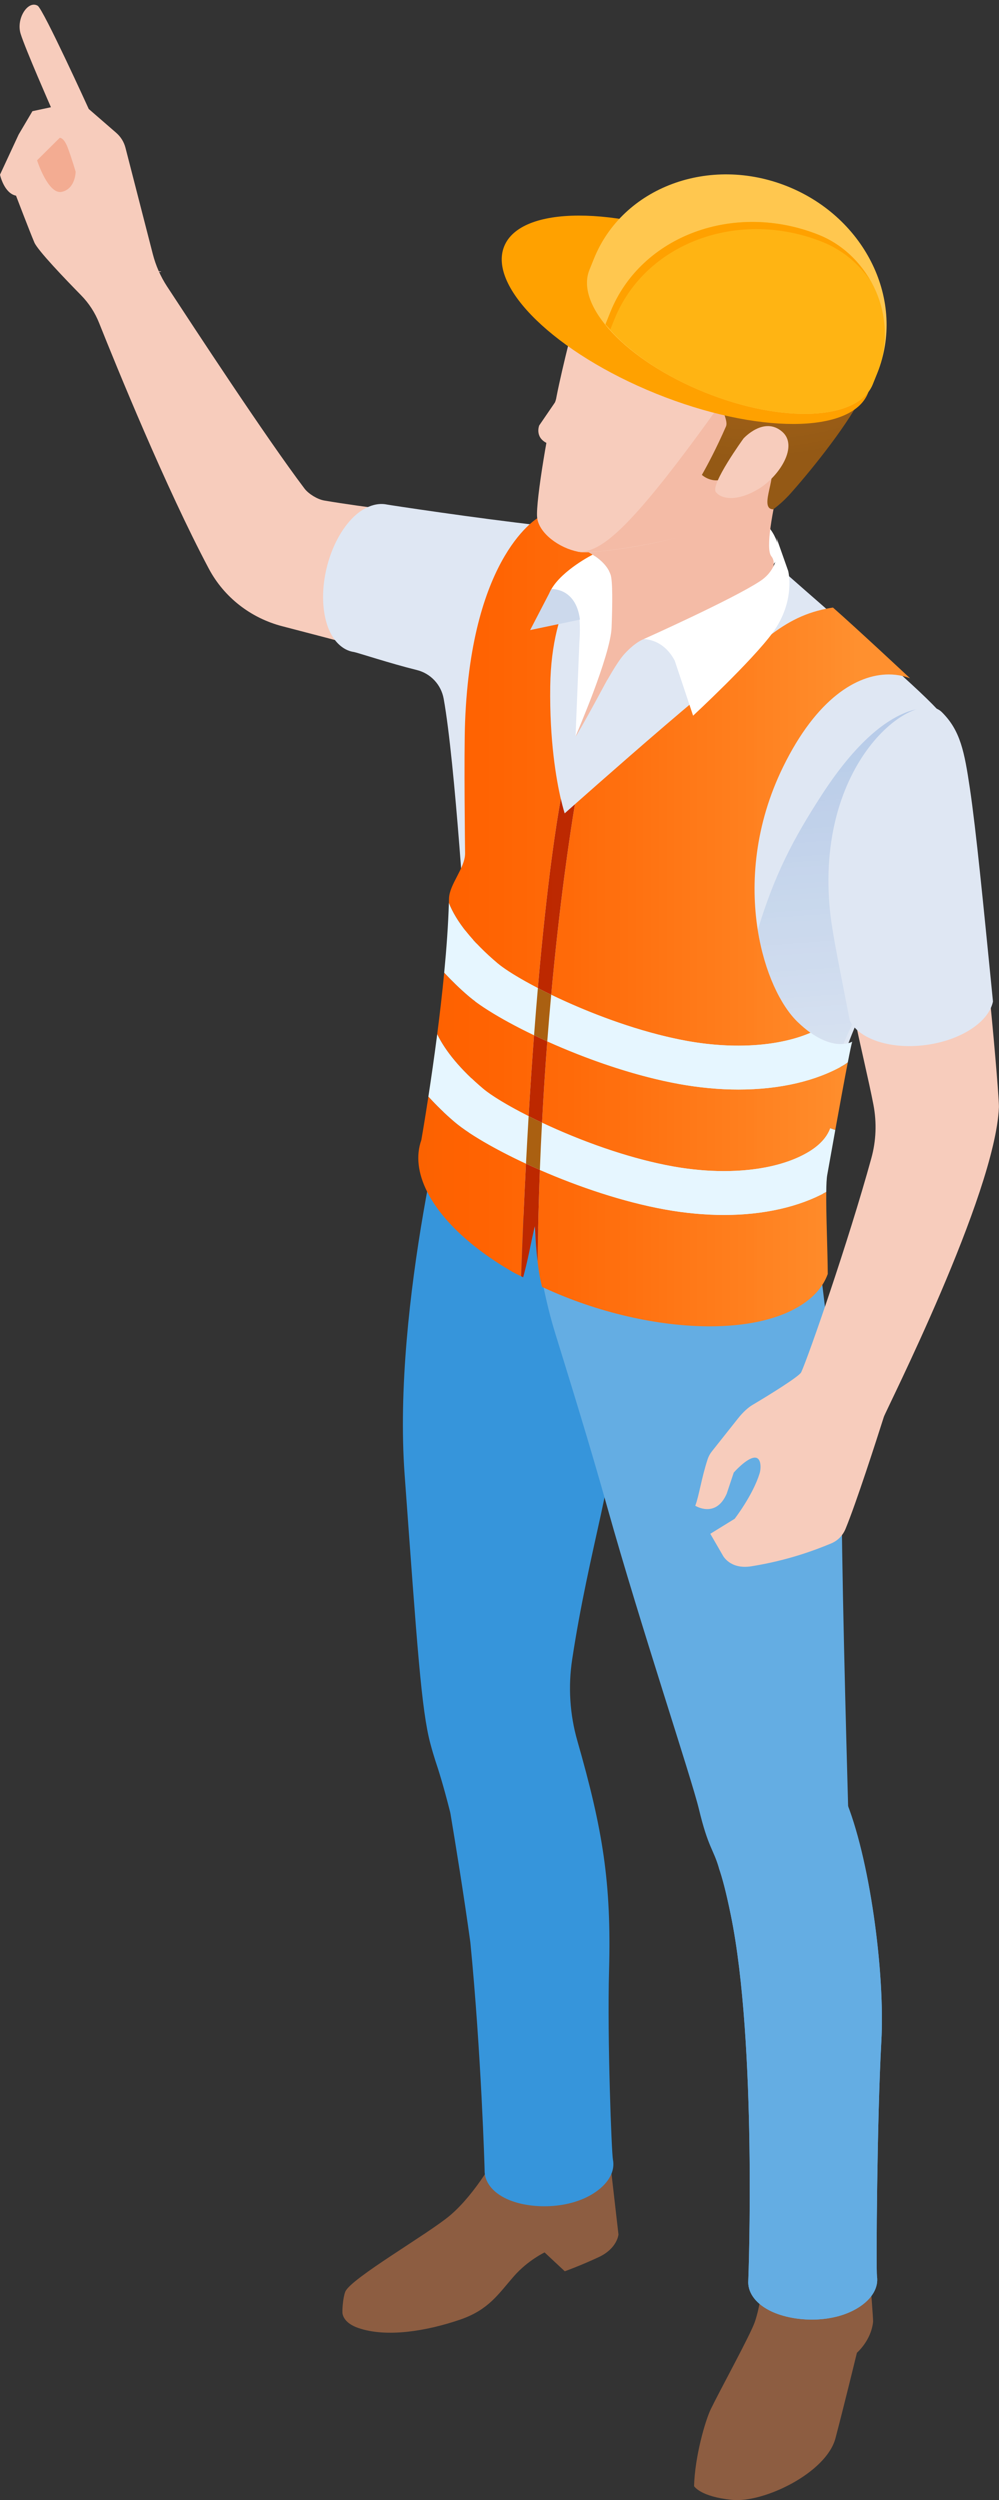
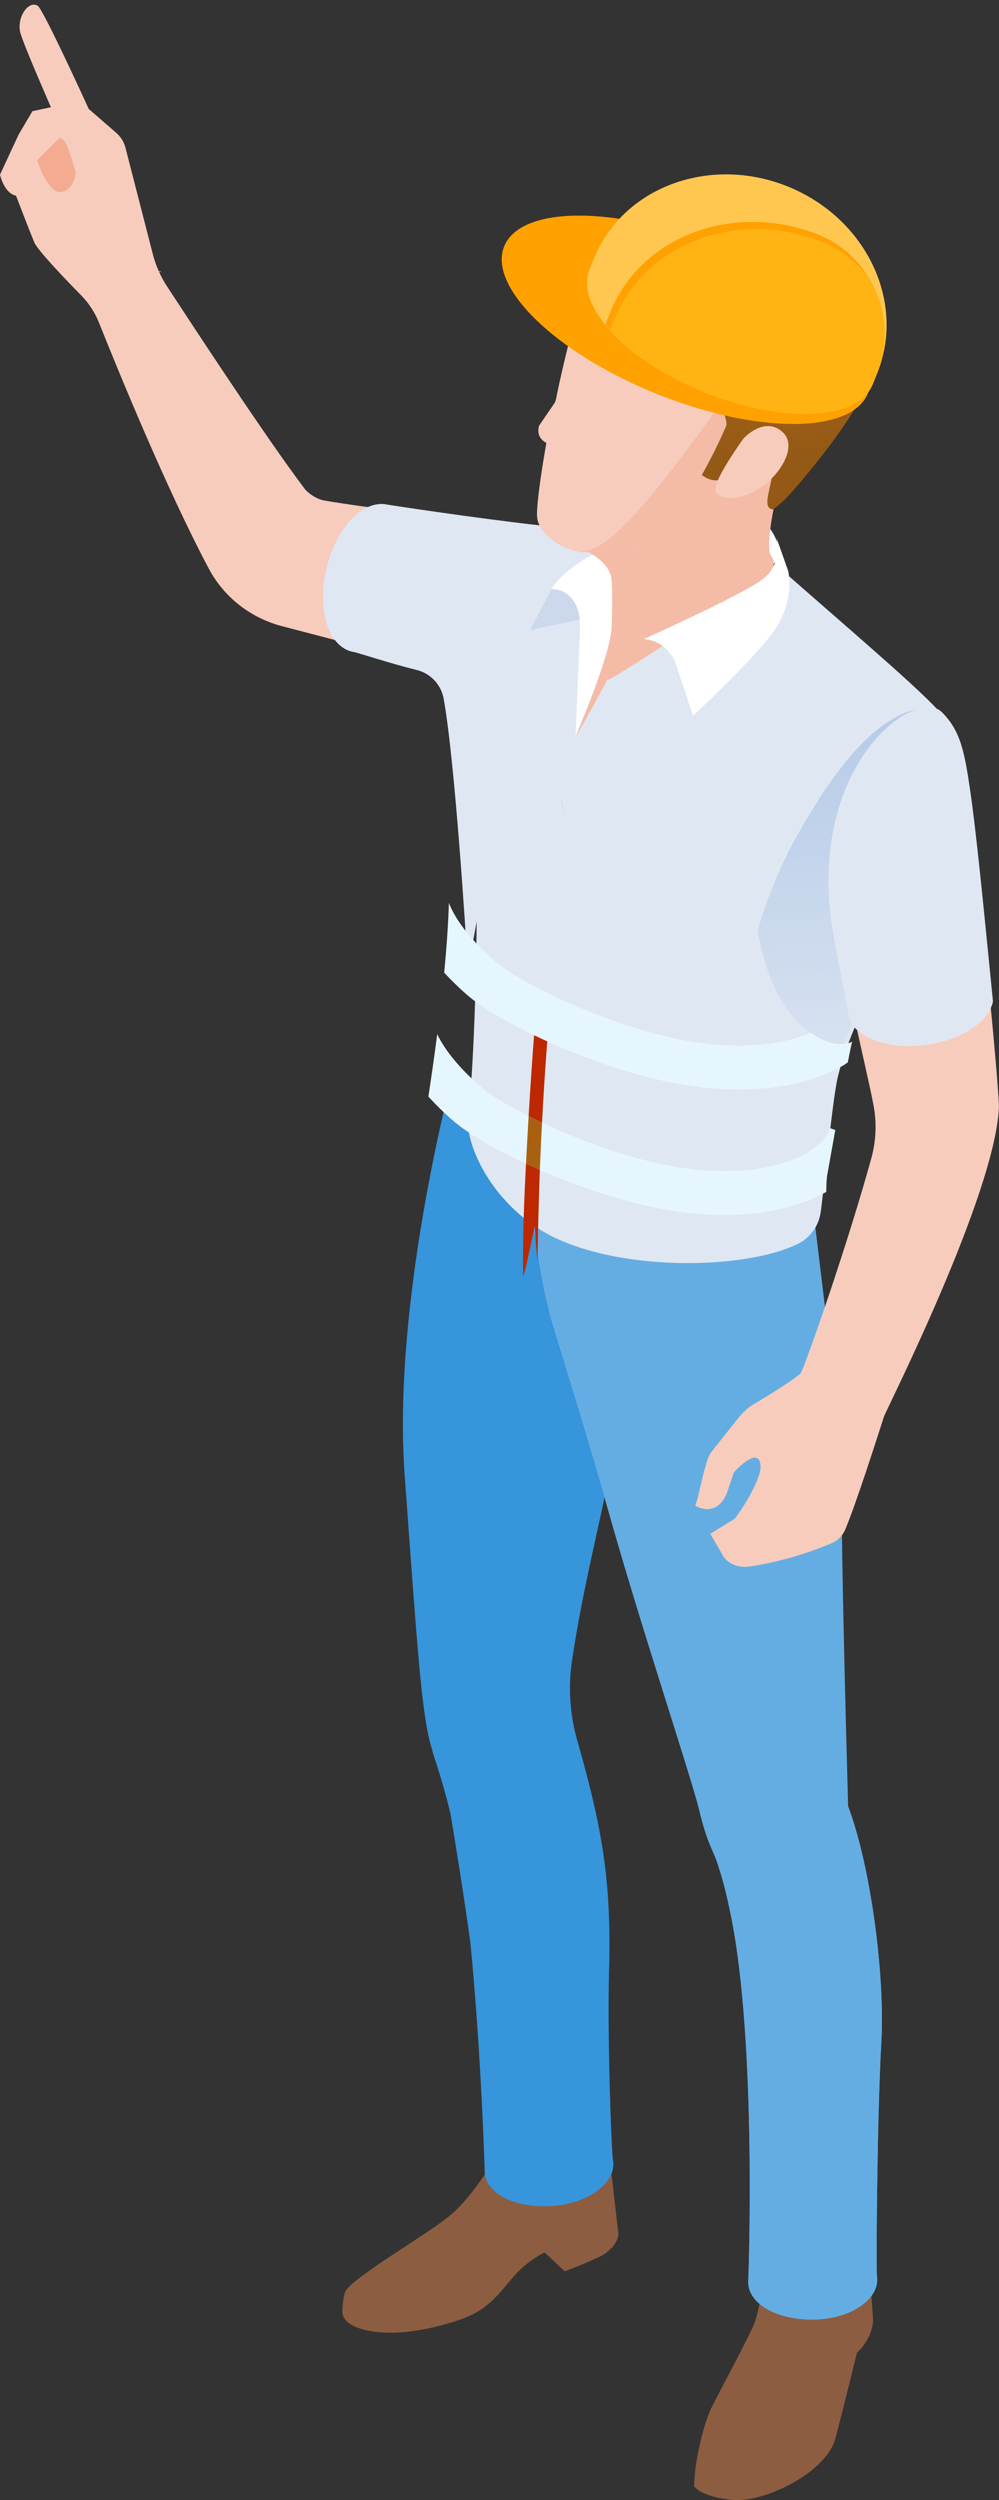
<svg xmlns="http://www.w3.org/2000/svg" xmlns:xlink="http://www.w3.org/1999/xlink" height="642.6" preserveAspectRatio="xMidYMid meet" version="1.0" viewBox="0.0 -1.2 257.0 642.6" width="257.0" zoomAndPan="magnify">
  <rect x="0.0" y="-1.2" width="257.0" height="642.6" fill="#333333" stroke="none" />
  <defs>
    <clipPath id="a">
      <path d="M 40 68 L 42 68 L 42 69 L 40 69 Z M 40 68" />
    </clipPath>
    <clipPath id="b">
      <path d="M 40.469 68.617 C 40.785 68.312 42.566 68.836 40.469 68.617 Z M 40.469 68.617" />
    </clipPath>
    <clipPath id="c">
      <path d="M 40.469 68.617 C 40.785 68.312 42.566 68.836 40.469 68.617" />
    </clipPath>
    <clipPath id="e">
      <path d="M 178 585 L 225 585 L 225 641.43 L 178 641.43 Z M 178 585" />
    </clipPath>
    <clipPath id="f">
      <path d="M 238 186 L 246 186 L 246 228 L 238 228 Z M 238 186" />
    </clipPath>
    <clipPath id="g">
      <path d="M 238.203 227.832 C 238.203 227.832 238.207 227.828 238.207 227.824 C 238.203 227.828 238.203 227.828 238.203 227.832 M 245.586 200.992 C 245.586 200.988 245.586 200.984 245.586 200.98 C 245.586 200.984 245.586 200.988 245.586 200.992 M 245.594 200.91 C 245.594 200.906 245.594 200.902 245.598 200.898 C 245.594 200.902 245.594 200.906 245.594 200.91 M 245.602 200.844 C 245.602 200.836 245.602 200.828 245.605 200.82 C 245.602 200.828 245.602 200.836 245.602 200.844 M 245.609 200.762 C 245.609 200.754 245.609 200.746 245.613 200.738 C 245.609 200.746 245.609 200.754 245.609 200.762 M 245.617 200.688 C 245.617 200.676 245.617 200.664 245.621 200.652 C 245.617 200.664 245.617 200.676 245.617 200.688 M 245.625 200.613 C 245.625 200.602 245.625 200.594 245.629 200.582 C 245.625 200.594 245.625 200.602 245.625 200.613 M 245.633 200.527 C 245.633 200.516 245.633 200.508 245.637 200.492 C 245.633 200.504 245.633 200.516 245.633 200.527 M 245.637 200.465 C 245.641 200.445 245.641 200.426 245.645 200.406 C 245.641 200.426 245.641 200.445 245.637 200.465 M 245.645 200.379 C 245.648 200.367 245.648 200.355 245.648 200.34 C 245.648 200.355 245.648 200.367 245.645 200.379 M 245.652 200.328 C 245.652 200.305 245.656 200.277 245.656 200.25 C 245.656 200.277 245.652 200.305 245.652 200.328 M 245.66 200.238 C 246.164 194.578 245.68 189.832 244.199 186.09 C 244.215 186.129 244.23 186.164 244.242 186.203 C 245.688 189.93 246.16 194.637 245.66 200.238" />
    </clipPath>
    <clipPath id="h">
      <path d="M 238.203 227.832 C 238.203 227.832 238.207 227.828 238.207 227.824 C 238.203 227.828 238.203 227.828 238.203 227.832 M 245.586 200.992 C 245.586 200.988 245.586 200.984 245.586 200.98 C 245.586 200.984 245.586 200.988 245.586 200.992 M 245.594 200.91 C 245.594 200.906 245.594 200.902 245.598 200.898 C 245.594 200.902 245.594 200.906 245.594 200.91 M 245.602 200.844 C 245.602 200.836 245.602 200.828 245.605 200.82 C 245.602 200.828 245.602 200.836 245.602 200.844 M 245.609 200.762 C 245.609 200.754 245.609 200.746 245.613 200.738 C 245.609 200.746 245.609 200.754 245.609 200.762 M 245.617 200.688 C 245.617 200.676 245.617 200.664 245.621 200.652 C 245.617 200.664 245.617 200.676 245.617 200.688 M 245.625 200.613 C 245.625 200.602 245.625 200.594 245.629 200.582 C 245.625 200.594 245.625 200.602 245.625 200.613 M 245.633 200.527 C 245.633 200.516 245.633 200.508 245.637 200.492 C 245.633 200.504 245.633 200.516 245.633 200.527 M 245.637 200.465 C 245.641 200.445 245.641 200.426 245.645 200.406 C 245.641 200.426 245.641 200.445 245.637 200.465 M 245.645 200.379 C 245.648 200.367 245.648 200.355 245.648 200.34 C 245.648 200.355 245.648 200.367 245.645 200.379 M 245.652 200.328 C 245.652 200.305 245.656 200.277 245.656 200.25 C 245.656 200.277 245.652 200.305 245.652 200.328 M 245.66 200.238 C 246.164 194.578 245.68 189.832 244.199 186.09 C 244.215 186.129 244.23 186.164 244.242 186.203 C 245.688 189.93 246.16 194.637 245.66 200.238" />
    </clipPath>
    <clipPath id="j">
      <path d="M 194 181 L 246 181 L 246 268 L 194 268 Z M 194 181" />
    </clipPath>
    <clipPath id="k">
      <path d="M 216.316 267.18 C 214.477 267.18 211.828 266.59 208.531 264.258 C 208.523 264.262 208.516 264.266 208.512 264.27 C 207.469 263.527 206.363 262.613 205.195 261.488 C 200.828 257.277 196.652 248.707 194.938 237.848 C 199.273 223.555 204.105 214.359 211.461 203.031 C 221.238 187.988 229.32 182.984 234.566 181.41 C 235.344 181.176 236.125 181.066 236.891 181.066 C 240.055 181.066 242.941 182.98 244.199 186.09 C 245.68 189.832 246.164 194.578 245.66 200.238 C 245.66 200.242 245.656 200.246 245.656 200.25 C 245.656 200.277 245.652 200.305 245.652 200.328 C 245.648 200.332 245.648 200.336 245.648 200.34 C 245.648 200.355 245.648 200.367 245.645 200.379 C 245.645 200.391 245.645 200.398 245.645 200.406 C 245.641 200.426 245.641 200.445 245.637 200.465 C 245.637 200.477 245.637 200.484 245.637 200.492 C 245.633 200.508 245.633 200.516 245.633 200.527 C 245.629 200.547 245.629 200.566 245.629 200.582 C 245.625 200.594 245.625 200.602 245.625 200.613 C 245.621 200.625 245.621 200.641 245.621 200.652 C 245.617 200.664 245.617 200.676 245.617 200.688 C 245.613 200.703 245.613 200.719 245.613 200.738 C 245.609 200.746 245.609 200.754 245.609 200.762 C 245.609 200.781 245.605 200.801 245.605 200.82 C 245.602 200.828 245.602 200.836 245.602 200.844 C 245.602 200.859 245.598 200.879 245.598 200.898 C 245.594 200.902 245.594 200.906 245.594 200.91 C 245.594 200.934 245.59 200.957 245.586 200.98 C 245.586 200.984 245.586 200.988 245.586 200.992 C 244.812 208.469 242.352 217.484 238.207 227.824 C 238.207 227.828 238.203 227.832 238.203 227.832 C 238.191 227.867 238.176 227.902 238.16 227.938 C 237.996 228.352 224.473 249.469 216.969 267.152 C 216.766 267.168 216.547 267.18 216.316 267.18" />
    </clipPath>
    <clipPath id="l">
      <path d="M 216.316 267.18 C 214.477 267.18 211.828 266.59 208.531 264.258 C 208.523 264.262 208.516 264.266 208.512 264.27 C 207.469 263.527 206.363 262.613 205.195 261.488 C 200.828 257.277 196.652 248.707 194.938 237.848 C 199.273 223.555 204.105 214.359 211.461 203.031 C 221.238 187.988 229.32 182.984 234.566 181.41 C 235.344 181.176 236.125 181.066 236.891 181.066 C 240.055 181.066 242.941 182.98 244.199 186.09 C 245.68 189.832 246.164 194.578 245.66 200.238 C 245.66 200.242 245.656 200.246 245.656 200.25 C 245.656 200.277 245.652 200.305 245.652 200.328 C 245.648 200.332 245.648 200.336 245.648 200.34 C 245.648 200.355 245.648 200.367 245.645 200.379 C 245.645 200.391 245.645 200.398 245.645 200.406 C 245.641 200.426 245.641 200.445 245.637 200.465 C 245.637 200.477 245.637 200.484 245.637 200.492 C 245.633 200.508 245.633 200.516 245.633 200.527 C 245.629 200.547 245.629 200.566 245.629 200.582 C 245.625 200.594 245.625 200.602 245.625 200.613 C 245.621 200.625 245.621 200.641 245.621 200.652 C 245.617 200.664 245.617 200.676 245.617 200.688 C 245.613 200.703 245.613 200.719 245.613 200.738 C 245.609 200.746 245.609 200.754 245.609 200.762 C 245.609 200.781 245.605 200.801 245.605 200.82 C 245.602 200.828 245.602 200.836 245.602 200.844 C 245.602 200.859 245.598 200.879 245.598 200.898 C 245.594 200.902 245.594 200.906 245.594 200.91 C 245.594 200.934 245.59 200.957 245.586 200.98 C 245.586 200.984 245.586 200.988 245.586 200.992 C 244.812 208.469 242.352 217.484 238.207 227.824 C 238.207 227.828 238.203 227.832 238.203 227.832 C 238.191 227.867 238.176 227.902 238.16 227.938 C 237.996 228.352 224.473 249.469 216.969 267.152 C 216.766 267.168 216.547 267.18 216.316 267.18" />
    </clipPath>
    <clipPath id="n">
      <path d="M 107 131 L 235 131 L 235 340 L 107 340 Z M 107 131" />
    </clipPath>
    <clipPath id="o">
-       <path d="M 182.605 339.723 C 169.328 339.723 153.805 336.238 139.859 329.777 C 139.719 329.711 139.582 329.648 139.445 329.586 C 138.609 326.352 138.137 322.379 137.812 317.781 C 137.738 316.738 137.672 315.668 137.613 314.566 C 137.781 317.641 137.996 320.457 138.301 323.027 C 138.391 314.91 138.594 307.059 138.883 299.516 C 148.723 303.812 160.277 307.754 171.137 309.703 C 176.324 310.633 181.406 311.098 186.266 311.098 C 196.406 311.098 205.516 309.047 212.559 305.184 C 212.492 311.023 212.918 320.41 212.945 326.27 C 212.594 327.242 212.129 328.18 211.543 329.078 C 210.141 331.234 208.051 333.172 205.242 334.801 C 199.512 338.133 191.57 339.723 182.605 339.723 M 134.066 326.855 C 133.348 326.496 132.605 326.164 131.91 325.766 C 120.891 319.402 113.387 312.078 109.879 305.102 C 107.508 300.387 106.965 295.836 108.391 291.84 C 108.391 291.84 109.168 287.445 110.207 280.676 C 112.227 282.867 114.426 285.062 117.004 287.238 C 120.496 290.188 127.141 294.105 135.316 297.91 C 134.855 306.844 134.434 316.484 134.066 326.859 M 186.242 299.82 C 182.047 299.82 177.625 299.422 173.133 298.617 C 161.32 296.492 148.949 291.863 139.438 287.379 C 139.82 280.051 140.281 273.066 140.789 266.477 C 151.004 271.078 163.324 275.395 174.855 277.465 C 180.043 278.398 185.125 278.859 189.988 278.859 C 200.504 278.859 209.965 276.703 217.105 272.555 C 217.465 272.348 217.758 272.094 218.102 271.875 C 217.246 276.27 216.051 282.797 214.879 289.266 L 213.586 288.801 C 212.719 291.195 210.75 293.301 207.73 295.055 C 202.34 298.191 194.754 299.82 186.242 299.82 M 135.992 285.699 C 130.508 282.938 126.316 280.359 124.27 278.629 C 118.551 273.801 114.578 268.984 112.477 264.637 C 113.129 259.574 113.762 254.188 114.277 248.828 C 116.211 250.891 118.297 252.953 120.723 255.004 C 123.98 257.754 129.973 261.344 137.391 264.898 C 136.91 271.285 136.438 278.215 135.992 285.699 M 189.914 267.578 C 185.734 267.578 181.328 267.184 176.852 266.383 C 164.469 264.156 151.473 259.176 141.801 254.496 C 143.965 230.816 146.566 213.562 147.895 205.535 C 153.875 200.242 168.816 187.074 179.57 178.113 C 194.18 165.938 200.121 157.77 212.543 155.273 C 213.109 155.16 213.691 155.059 214.285 154.969 C 220.074 160.035 234.121 173.148 234.125 173.152 C 233.496 172.914 232.844 172.715 232.168 172.559 C 231.051 172.301 229.871 172.16 228.645 172.16 C 220.41 172.16 210.066 178.367 201.477 195.883 C 194.156 210.801 193.023 225.746 194.938 237.848 C 196.652 248.707 200.828 257.277 205.195 261.488 C 206.363 262.613 207.469 263.527 208.512 264.27 C 203.434 266.449 196.996 267.578 189.914 267.578 M 219.246 266.551 L 219.246 266.551 M 138.371 252.781 C 133.543 250.277 129.863 247.98 127.988 246.395 C 121.613 241.012 117.324 235.621 115.484 230.902 C 115.496 230.523 115.504 230.145 115.512 229.77 C 115.594 226.113 119.621 221.977 119.648 218.199 C 119.648 218.199 119.32 192.754 119.648 184.309 C 121.328 140.965 138.73 131.691 138.73 131.691 L 144.152 132.09 C 143.809 132.535 143.469 133.102 143.148 133.855 C 142.809 134.66 142.492 135.676 142.219 136.973 C 147.586 138.621 150.922 140.266 153.102 141.797 C 151.082 144.004 149.055 146.711 147.273 150.07 C 144.094 156.078 141.707 164.172 141.551 175.219 C 141.355 189.191 143.105 199.145 144.273 204.16 C 143.266 209.656 140.785 224.922 138.371 252.781 M 145.27 207.867 C 145.289 207.848 145.961 207.254 147.125 206.219 C 145.977 207.238 145.289 207.848 145.27 207.867" />
-     </clipPath>
+       </clipPath>
    <clipPath id="p">
      <path d="M 182.605 339.723 C 169.328 339.723 153.805 336.238 139.859 329.777 C 139.719 329.711 139.582 329.648 139.445 329.586 C 138.609 326.352 138.137 322.379 137.812 317.781 C 137.738 316.738 137.672 315.668 137.613 314.566 C 137.781 317.641 137.996 320.457 138.301 323.027 C 138.391 314.91 138.594 307.059 138.883 299.516 C 148.723 303.812 160.277 307.754 171.137 309.703 C 176.324 310.633 181.406 311.098 186.266 311.098 C 196.406 311.098 205.516 309.047 212.559 305.184 C 212.492 311.023 212.918 320.41 212.945 326.27 C 212.594 327.242 212.129 328.18 211.543 329.078 C 210.141 331.234 208.051 333.172 205.242 334.801 C 199.512 338.133 191.57 339.723 182.605 339.723 M 134.066 326.855 C 133.348 326.496 132.605 326.164 131.91 325.766 C 120.891 319.402 113.387 312.078 109.879 305.102 C 107.508 300.387 106.965 295.836 108.391 291.84 C 108.391 291.84 109.168 287.445 110.207 280.676 C 112.227 282.867 114.426 285.062 117.004 287.238 C 120.496 290.188 127.141 294.105 135.316 297.91 C 134.855 306.844 134.434 316.484 134.066 326.859 M 186.242 299.82 C 182.047 299.82 177.625 299.422 173.133 298.617 C 161.32 296.492 148.949 291.863 139.438 287.379 C 139.82 280.051 140.281 273.066 140.789 266.477 C 151.004 271.078 163.324 275.395 174.855 277.465 C 180.043 278.398 185.125 278.859 189.988 278.859 C 200.504 278.859 209.965 276.703 217.105 272.555 C 217.465 272.348 217.758 272.094 218.102 271.875 C 217.246 276.27 216.051 282.797 214.879 289.266 L 213.586 288.801 C 212.719 291.195 210.75 293.301 207.73 295.055 C 202.34 298.191 194.754 299.82 186.242 299.82 M 135.992 285.699 C 130.508 282.938 126.316 280.359 124.27 278.629 C 118.551 273.801 114.578 268.984 112.477 264.637 C 113.129 259.574 113.762 254.188 114.277 248.828 C 116.211 250.891 118.297 252.953 120.723 255.004 C 123.98 257.754 129.973 261.344 137.391 264.898 C 136.91 271.285 136.438 278.215 135.992 285.699 M 189.914 267.578 C 185.734 267.578 181.328 267.184 176.852 266.383 C 164.469 264.156 151.473 259.176 141.801 254.496 C 143.965 230.816 146.566 213.562 147.895 205.535 C 153.875 200.242 168.816 187.074 179.57 178.113 C 194.18 165.938 200.121 157.77 212.543 155.273 C 213.109 155.16 213.691 155.059 214.285 154.969 C 220.074 160.035 234.121 173.148 234.125 173.152 C 233.496 172.914 232.844 172.715 232.168 172.559 C 231.051 172.301 229.871 172.16 228.645 172.16 C 220.41 172.16 210.066 178.367 201.477 195.883 C 194.156 210.801 193.023 225.746 194.938 237.848 C 196.652 248.707 200.828 257.277 205.195 261.488 C 206.363 262.613 207.469 263.527 208.512 264.27 C 203.434 266.449 196.996 267.578 189.914 267.578 M 219.246 266.551 L 219.246 266.551 M 138.371 252.781 C 133.543 250.277 129.863 247.98 127.988 246.395 C 121.613 241.012 117.324 235.621 115.484 230.902 C 115.496 230.523 115.504 230.145 115.512 229.77 C 115.594 226.113 119.621 221.977 119.648 218.199 C 119.648 218.199 119.32 192.754 119.648 184.309 C 121.328 140.965 138.73 131.691 138.73 131.691 L 144.152 132.09 C 143.809 132.535 143.469 133.102 143.148 133.855 C 142.809 134.66 142.492 135.676 142.219 136.973 C 147.586 138.621 150.922 140.266 153.102 141.797 C 151.082 144.004 149.055 146.711 147.273 150.07 C 144.094 156.078 141.707 164.172 141.551 175.219 C 141.355 189.191 143.105 199.145 144.273 204.16 C 143.266 209.656 140.785 224.922 138.371 252.781 M 145.27 207.867 C 145.289 207.848 145.961 207.254 147.125 206.219 C 145.977 207.238 145.289 207.848 145.27 207.867" />
    </clipPath>
    <clipPath id="r">
      <path d="M 134 264 L 141 264 L 141 328 L 134 328 Z M 134 264" />
    </clipPath>
    <clipPath id="s">
-       <path d="M 134.582 327.121 C 134.414 327.027 134.242 326.941 134.066 326.855 C 134.434 316.484 134.855 306.844 135.316 297.91 C 136.477 298.449 137.664 298.984 138.883 299.516 C 138.594 307.059 138.391 314.91 138.301 323.027 C 137.996 320.457 137.781 317.641 137.613 314.566 C 137.602 314.375 137.59 314.184 137.582 313.992 C 137.523 314.234 137.465 314.477 137.41 314.723 C 136.48 318.742 135.766 322.91 134.582 327.121 M 139.438 287.379 C 138.242 286.816 137.09 286.254 135.992 285.699 C 136.438 278.215 136.91 271.285 137.391 264.898 C 138.492 265.426 139.629 265.953 140.789 266.477 C 140.281 273.066 139.82 280.051 139.438 287.379" />
+       <path d="M 134.582 327.121 C 134.434 316.484 134.855 306.844 135.316 297.91 C 136.477 298.449 137.664 298.984 138.883 299.516 C 138.594 307.059 138.391 314.91 138.301 323.027 C 137.996 320.457 137.781 317.641 137.613 314.566 C 137.602 314.375 137.59 314.184 137.582 313.992 C 137.523 314.234 137.465 314.477 137.41 314.723 C 136.48 318.742 135.766 322.91 134.582 327.121 M 139.438 287.379 C 138.242 286.816 137.09 286.254 135.992 285.699 C 136.438 278.215 136.91 271.285 137.391 264.898 C 138.492 265.426 139.629 265.953 140.789 266.477 C 140.281 273.066 139.82 280.051 139.438 287.379" />
    </clipPath>
    <clipPath id="t">
      <path d="M 134.582 327.121 C 134.414 327.027 134.242 326.941 134.066 326.855 C 134.434 316.484 134.855 306.844 135.316 297.91 C 136.477 298.449 137.664 298.984 138.883 299.516 C 138.594 307.059 138.391 314.91 138.301 323.027 C 137.996 320.457 137.781 317.641 137.613 314.566 C 137.602 314.375 137.59 314.184 137.582 313.992 C 137.523 314.234 137.465 314.477 137.41 314.723 C 136.48 318.742 135.766 322.91 134.582 327.121 M 139.438 287.379 C 138.242 286.816 137.09 286.254 135.992 285.699 C 136.438 278.215 136.91 271.285 137.391 264.898 C 138.492 265.426 139.629 265.953 140.789 266.477 C 140.281 273.066 139.82 280.051 139.438 287.379" />
    </clipPath>
    <clipPath id="v">
      <path d="M 138 204 L 148 204 L 148 255 L 138 255 Z M 138 204" />
    </clipPath>
    <clipPath id="w">
      <path d="M 141.801 254.496 C 140.605 253.918 139.461 253.344 138.371 252.781 C 140.785 224.922 143.266 209.656 144.273 204.16 C 144.84 206.598 145.27 207.867 145.27 207.867 C 145.289 207.848 145.977 207.238 147.125 206.219 C 147.363 206.008 147.621 205.781 147.895 205.535 C 146.566 213.562 143.965 230.816 141.801 254.496" />
    </clipPath>
    <clipPath id="x">
-       <path d="M 141.801 254.496 C 140.605 253.918 139.461 253.344 138.371 252.781 C 140.785 224.922 143.266 209.656 144.273 204.16 C 144.84 206.598 145.27 207.867 145.27 207.867 C 145.289 207.848 145.977 207.238 147.125 206.219 C 147.363 206.008 147.621 205.781 147.895 205.535 C 146.566 213.562 143.965 230.816 141.801 254.496" />
-     </clipPath>
+       </clipPath>
    <clipPath id="z">
      <path d="M 178 256 L 256.98 256 L 256.98 402 L 178 402 Z M 178 256" />
    </clipPath>
    <clipPath id="A">
      <path d="M 158 50 L 226 50 L 226 130 L 158 130 Z M 158 50" />
    </clipPath>
    <clipPath id="B">
      <path d="M 188.176 50.375 C 202.75 49.438 213.551 55.062 217 65.641 C 231.164 79.938 223.184 97.16 221.945 99.988 C 218.93 106.875 209.273 119 203.75 125.211 C 201.27 128.105 198.895 129.719 198.895 129.719 C 194.812 129.602 200.828 119.816 197.602 118.289 C 196.766 117.895 193.102 117.82 192.18 117.836 C 189.949 117.863 188.328 119.832 186.715 121.367 C 185.098 122.902 182.242 122.332 180.562 120.867 C 181.949 118.445 184.273 114.105 186.77 108.395 C 187.57 106.566 184.113 101.273 184.309 99.289 C 184.648 95.805 188.895 89.07 185.801 87.43 C 180.223 84.469 169.719 83.664 160.668 77.957 C 151.375 72.094 182.688 50.727 188.176 50.375 Z M 188.176 50.375" />
    </clipPath>
    <clipPath id="C">
      <path d="M 188.176 50.375 C 202.75 49.438 213.551 55.062 217 65.641 C 231.164 79.938 223.184 97.16 221.945 99.988 C 218.93 106.875 209.273 119 203.75 125.211 C 201.27 128.105 198.895 129.719 198.895 129.719 C 194.812 129.602 200.828 119.816 197.602 118.289 C 196.766 117.895 193.102 117.82 192.18 117.836 C 189.949 117.863 188.328 119.832 186.715 121.367 C 185.098 122.902 182.242 122.332 180.562 120.867 C 181.949 118.445 184.273 114.105 186.77 108.395 C 187.57 106.566 184.113 101.273 184.309 99.289 C 184.648 95.805 188.895 89.07 185.801 87.43 C 180.223 84.469 169.719 83.664 160.668 77.957 C 151.375 72.094 182.688 50.727 188.176 50.375" />
    </clipPath>
    <linearGradient gradientTransform="matrix(-.009 .048 .048 .009 40.964 68.67)" gradientUnits="userSpaceOnUse" id="d" x1="-13.088" x2="5.143" xlink:actuate="onLoad" xlink:show="other" xlink:type="simple" y1="0" y2="0">
      <stop offset="0" stop-color="#ffccd2" />
      <stop offset=".5" stop-color="#ffccd2" />
      <stop offset=".625" stop-color="#ffccd2" />
      <stop offset=".688" stop-color="#ffccd2" />
      <stop offset=".719" stop-color="#ffccd2" />
      <stop offset=".727" stop-color="#ffccd2" />
      <stop offset=".73" stop-color="#fec9cf" />
      <stop offset=".734" stop-color="#fcc7cc" />
      <stop offset=".738" stop-color="#fac3c7" />
      <stop offset=".742" stop-color="#f8bfc2" />
      <stop offset=".746" stop-color="#f6bcbe" />
      <stop offset=".75" stop-color="#f4b8ba" />
      <stop offset=".754" stop-color="#f3b5b6" />
      <stop offset=".758" stop-color="#f1b2b3" />
      <stop offset=".762" stop-color="#f1b1b1" />
      <stop offset=".766" stop-color="#f0b0b0" />
      <stop offset=".781" stop-color="#f0b0b0" />
      <stop offset=".813" stop-color="#f0b0b0" />
      <stop offset=".875" stop-color="#f0b0b0" />
      <stop offset="1" stop-color="#f0b0b0" />
    </linearGradient>
    <linearGradient gradientTransform="scale(165.078 -165.078) rotate(-86.145 .047 -1.231)" gradientUnits="userSpaceOnUse" id="i" x1=".037" x2=".293" xlink:actuate="onLoad" xlink:show="other" xlink:type="simple" y1="0" y2="0">
      <stop offset="0" stop-color="#d3e1f4" />
      <stop offset=".031" stop-color="#d3e1f4" />
      <stop offset=".063" stop-color="#d4e2f4" />
      <stop offset=".125" stop-color="#d5e2f4" />
      <stop offset=".156" stop-color="#d5e3f4" />
      <stop offset=".188" stop-color="#d6e3f5" />
      <stop offset=".219" stop-color="#d7e4f5" />
      <stop offset=".25" stop-color="#d7e4f5" />
      <stop offset=".281" stop-color="#d8e4f5" />
      <stop offset=".313" stop-color="#d8e5f5" />
      <stop offset=".344" stop-color="#d9e5f5" />
      <stop offset=".375" stop-color="#d9e5f5" />
      <stop offset=".406" stop-color="#dae6f6" />
      <stop offset=".438" stop-color="#dbe6f6" />
      <stop offset=".5" stop-color="#dce7f6" />
      <stop offset=".531" stop-color="#dce7f6" />
      <stop offset=".563" stop-color="#dde8f6" />
      <stop offset=".594" stop-color="#dee8f7" />
      <stop offset=".625" stop-color="#dee8f7" />
      <stop offset=".688" stop-color="#dfe9f7" />
      <stop offset=".719" stop-color="#e0eaf7" />
      <stop offset=".75" stop-color="#e0eaf7" />
      <stop offset=".781" stop-color="#e1ebf7" />
      <stop offset=".813" stop-color="#e2ebf8" />
      <stop offset=".875" stop-color="#e2ecf8" />
      <stop offset=".906" stop-color="#e3ecf8" />
      <stop offset=".938" stop-color="#e4edf8" />
      <stop offset="1" stop-color="#e5edf8" />
    </linearGradient>
    <linearGradient gradientTransform="scale(165.078 -165.078) rotate(-86.145 .047 -1.231)" gradientUnits="userSpaceOnUse" id="m" x1="-.011" x2=".531" xlink:actuate="onLoad" xlink:show="other" xlink:type="simple" y1="0" y2="0">
      <stop offset="0" stop-color="#b6cae8" />
      <stop offset=".031" stop-color="#b6cae8" />
      <stop offset=".047" stop-color="#b7cbe8" />
      <stop offset=".063" stop-color="#b8cbe8" />
      <stop offset=".094" stop-color="#b8cce9" />
      <stop offset=".109" stop-color="#b9cce9" />
      <stop offset=".125" stop-color="#b9cde9" />
      <stop offset=".141" stop-color="#bacde9" />
      <stop offset=".156" stop-color="#bacee9" />
      <stop offset=".172" stop-color="#bacee9" />
      <stop offset=".188" stop-color="#bbcee9" />
      <stop offset=".203" stop-color="#bccfe9" />
      <stop offset=".219" stop-color="#bdcfe9" />
      <stop offset=".25" stop-color="#bdcfe9" />
      <stop offset=".266" stop-color="#becfe9" />
      <stop offset=".281" stop-color="#bfd0ea" />
      <stop offset=".297" stop-color="#c0d0ea" />
      <stop offset=".313" stop-color="#c0d1ea" />
      <stop offset=".344" stop-color="#c0d1ea" />
      <stop offset=".359" stop-color="#c1d2ea" />
      <stop offset=".375" stop-color="#c2d2eb" />
      <stop offset=".406" stop-color="#c3d3eb" />
      <stop offset=".422" stop-color="#c3d3eb" />
      <stop offset=".438" stop-color="#c4d4eb" />
      <stop offset=".453" stop-color="#c5d5eb" />
      <stop offset=".469" stop-color="#c6d5ec" />
      <stop offset=".5" stop-color="#c6d6ec" />
      <stop offset=".516" stop-color="#c7d6ec" />
      <stop offset=".531" stop-color="#c7d7ec" />
      <stop offset=".547" stop-color="#c8d7ec" />
      <stop offset=".563" stop-color="#c8d8ec" />
      <stop offset=".578" stop-color="#c8d8ec" />
      <stop offset=".594" stop-color="#c9d8ed" />
      <stop offset=".609" stop-color="#cad9ed" />
      <stop offset=".625" stop-color="#cbd9ed" />
      <stop offset=".656" stop-color="#cbd9ed" />
      <stop offset=".672" stop-color="#ccd9ed" />
      <stop offset=".688" stop-color="#cddaee" />
      <stop offset=".703" stop-color="#cedaee" />
      <stop offset=".719" stop-color="#cedbee" />
      <stop offset=".75" stop-color="#cedbee" />
      <stop offset=".766" stop-color="#cfdcee" />
      <stop offset=".781" stop-color="#d0dcef" />
      <stop offset=".813" stop-color="#d0ddef" />
      <stop offset=".828" stop-color="#d1ddef" />
      <stop offset=".844" stop-color="#d2deef" />
      <stop offset=".859" stop-color="#d3deef" />
      <stop offset=".875" stop-color="#d3dff0" />
      <stop offset=".891" stop-color="#d4dff0" />
      <stop offset=".906" stop-color="#d4dff0" />
      <stop offset=".938" stop-color="#d5e0f0" />
      <stop offset=".953" stop-color="#d5e1f0" />
      <stop offset=".969" stop-color="#d6e1f0" />
      <stop offset=".984" stop-color="#d6e1f0" />
      <stop offset="1" stop-color="#d7e2f1" />
    </linearGradient>
    <linearGradient gradientTransform="translate(49.39 235.707) scale(216.954)" gradientUnits="userSpaceOnUse" id="q" x1=".265" x2=".851" xlink:actuate="onLoad" xlink:show="other" xlink:type="simple" y1="0" y2="0">
      <stop offset="0" stop-color="#fb6201" />
      <stop offset=".016" stop-color="#fb6201" />
      <stop offset=".031" stop-color="#fc6201" />
      <stop offset=".047" stop-color="#fd6201" />
      <stop offset=".063" stop-color="#fe6201" />
      <stop offset=".094" stop-color="#ff6201" />
      <stop offset=".125" stop-color="#ff6302" />
      <stop offset=".141" stop-color="#ff6302" />
      <stop offset=".156" stop-color="#ff6403" />
      <stop offset=".172" stop-color="#ff6403" />
      <stop offset=".188" stop-color="#ff6504" />
      <stop offset=".203" stop-color="#ff6605" />
      <stop offset=".219" stop-color="#ff6605" />
      <stop offset=".234" stop-color="#ff6706" />
      <stop offset=".25" stop-color="#ff6807" />
      <stop offset=".266" stop-color="#ff6807" />
      <stop offset=".281" stop-color="#ff6908" />
      <stop offset=".297" stop-color="#ff6a09" />
      <stop offset=".313" stop-color="#ff6a09" />
      <stop offset=".328" stop-color="#ff6b0a" />
      <stop offset=".344" stop-color="#ff6c0b" />
      <stop offset=".359" stop-color="#ff6d0c" />
      <stop offset=".375" stop-color="#ff6e0d" />
      <stop offset=".391" stop-color="#ff6f0e" />
      <stop offset=".406" stop-color="#ff6f0e" />
      <stop offset=".422" stop-color="#ff700f" />
      <stop offset=".438" stop-color="#ff7110" />
      <stop offset=".453" stop-color="#ff7211" />
      <stop offset=".469" stop-color="#ff7312" />
      <stop offset=".484" stop-color="#ff7413" />
      <stop offset=".5" stop-color="#ff7514" />
      <stop offset=".516" stop-color="#ff7615" />
      <stop offset=".531" stop-color="#ff7716" />
      <stop offset=".547" stop-color="#ff7817" />
      <stop offset=".563" stop-color="#ff7918" />
      <stop offset=".578" stop-color="#ff7a19" />
      <stop offset=".586" stop-color="#ff7a19" />
      <stop offset=".594" stop-color="#ff7b1a" />
      <stop offset=".602" stop-color="#ff7b1a" />
      <stop offset=".609" stop-color="#ff7c1b" />
      <stop offset=".617" stop-color="#ff7c1b" />
      <stop offset=".625" stop-color="#ff7d1c" />
      <stop offset=".633" stop-color="#ff7d1c" />
      <stop offset=".641" stop-color="#ff7e1d" />
      <stop offset=".648" stop-color="#ff7e1d" />
      <stop offset=".656" stop-color="#ff7f1e" />
      <stop offset=".664" stop-color="#ff7f1e" />
      <stop offset=".672" stop-color="#ff801f" />
      <stop offset=".68" stop-color="#ff801f" />
      <stop offset=".688" stop-color="#ff8120" />
      <stop offset=".695" stop-color="#ff8221" />
      <stop offset=".703" stop-color="#ff8221" />
      <stop offset=".711" stop-color="#ff8322" />
      <stop offset=".719" stop-color="#ff8322" />
      <stop offset=".727" stop-color="#ff8423" />
      <stop offset=".734" stop-color="#ff8423" />
      <stop offset=".742" stop-color="#ff8524" />
      <stop offset=".75" stop-color="#ff8524" />
      <stop offset=".758" stop-color="#ff8625" />
      <stop offset=".766" stop-color="#ff8625" />
      <stop offset=".773" stop-color="#ff8726" />
      <stop offset=".781" stop-color="#ff8827" />
      <stop offset=".789" stop-color="#ff8827" />
      <stop offset=".797" stop-color="#ff8928" />
      <stop offset=".805" stop-color="#ff8928" />
      <stop offset=".813" stop-color="#ff8a29" />
      <stop offset=".82" stop-color="#ff8a29" />
      <stop offset=".828" stop-color="#ff8b2a" />
      <stop offset=".836" stop-color="#ff8b2a" />
      <stop offset=".844" stop-color="#ff8c2b" />
      <stop offset=".852" stop-color="#ff8d2c" />
      <stop offset=".859" stop-color="#ff8d2c" />
      <stop offset=".867" stop-color="#ff8e2d" />
      <stop offset=".875" stop-color="#ff8e2d" />
      <stop offset=".883" stop-color="#ff8f2e" />
      <stop offset=".891" stop-color="#ff902f" />
      <stop offset=".906" stop-color="#ff902f" />
      <stop offset=".938" stop-color="#ff902f" />
      <stop offset="1" stop-color="#ff902f" />
    </linearGradient>
    <linearGradient gradientTransform="translate(49.39 235.707) scale(216.954)" gradientUnits="userSpaceOnUse" id="u" x1=".39" x2=".421" xlink:actuate="onLoad" xlink:show="other" xlink:type="simple" y1="0" y2="0">
      <stop offset="0" stop-color="#bd2800" />
      <stop offset=".5" stop-color="#bd2800" />
      <stop offset="1" stop-color="#bd2800" />
    </linearGradient>
    <linearGradient gradientTransform="translate(49.39 235.707) scale(216.954)" gradientUnits="userSpaceOnUse" id="y" x1=".41" x2=".454" xlink:actuate="onLoad" xlink:show="other" xlink:type="simple" y1="0" y2="0">
      <stop offset="0" stop-color="#bd2800" />
      <stop offset=".25" stop-color="#bd2800" />
      <stop offset=".5" stop-color="#bd2901" />
      <stop offset=".75" stop-color="#bd2901" />
      <stop offset="1" stop-color="#bd2a01" />
    </linearGradient>
    <radialGradient cx="0" cy="0" fx="0" fy="0" gradientTransform="scale(-1 1) rotate(-19.16 -2.889 590.822)" gradientUnits="userSpaceOnUse" id="D" r="86.346" xlink:actuate="onLoad" xlink:show="other" xlink:type="simple">
      <stop offset="0" stop-color="#d88522" />
      <stop offset=".25" stop-color="#d78422" />
      <stop offset=".297" stop-color="#d68422" />
      <stop offset=".34" stop-color="#d68322" />
      <stop offset=".359" stop-color="#d58321" />
      <stop offset=".379" stop-color="#d48321" />
      <stop offset=".395" stop-color="#d48221" />
      <stop offset=".41" stop-color="#d38221" />
      <stop offset=".426" stop-color="#d28121" />
      <stop offset=".441" stop-color="#d18121" />
      <stop offset=".449" stop-color="#d08020" />
      <stop offset=".457" stop-color="#d08020" />
      <stop offset=".465" stop-color="#cf7f20" />
      <stop offset=".473" stop-color="#cf7f20" />
      <stop offset=".48" stop-color="#ce7f20" />
      <stop offset=".488" stop-color="#cd7e20" />
      <stop offset=".496" stop-color="#cc7e20" />
      <stop offset=".504" stop-color="#cc7d20" />
      <stop offset=".508" stop-color="#cb7d1f" />
      <stop offset=".512" stop-color="#cb7d1f" />
      <stop offset=".516" stop-color="#ca7c1f" />
      <stop offset=".52" stop-color="#ca7c1f" />
      <stop offset=".523" stop-color="#ca7c1f" />
      <stop offset=".527" stop-color="#c97b1f" />
      <stop offset=".531" stop-color="#c97b1f" />
      <stop offset=".535" stop-color="#c87b1f" />
      <stop offset=".539" stop-color="#c87a1f" />
      <stop offset=".543" stop-color="#c77a1f" />
      <stop offset=".547" stop-color="#c67a1e" />
      <stop offset=".551" stop-color="#c6791e" />
      <stop offset=".555" stop-color="#c5791e" />
      <stop offset=".559" stop-color="#c5791e" />
      <stop offset=".563" stop-color="#c4781e" />
      <stop offset=".566" stop-color="#c4781e" />
      <stop offset=".57" stop-color="#c3781e" />
      <stop offset=".574" stop-color="#c2771e" />
      <stop offset=".578" stop-color="#c2771e" />
      <stop offset=".582" stop-color="#c1761d" />
      <stop offset=".586" stop-color="#c0761d" />
      <stop offset=".59" stop-color="#c0751d" />
      <stop offset=".594" stop-color="#bf751d" />
      <stop offset=".598" stop-color="#be741d" />
      <stop offset=".602" stop-color="#bd741d" />
      <stop offset=".605" stop-color="#bd731d" />
      <stop offset=".609" stop-color="#bc731c" />
      <stop offset=".613" stop-color="#bb721c" />
      <stop offset=".617" stop-color="#ba721c" />
      <stop offset=".621" stop-color="#b9711c" />
      <stop offset=".625" stop-color="#b9711c" />
      <stop offset=".629" stop-color="#b8701c" />
      <stop offset=".633" stop-color="#b7701b" />
      <stop offset=".637" stop-color="#b66f1b" />
      <stop offset=".641" stop-color="#b56f1b" />
      <stop offset=".645" stop-color="#b46e1b" />
      <stop offset=".648" stop-color="#b36d1b" />
      <stop offset=".652" stop-color="#b26d1a" />
      <stop offset=".656" stop-color="#b16c1a" />
      <stop offset=".66" stop-color="#b06b1a" />
      <stop offset=".664" stop-color="#af6b1a" />
      <stop offset=".668" stop-color="#ae6a1a" />
      <stop offset=".672" stop-color="#ad6919" />
      <stop offset=".676" stop-color="#ac6919" />
      <stop offset=".68" stop-color="#ab6819" />
      <stop offset=".684" stop-color="#a96719" />
      <stop offset=".688" stop-color="#a86618" />
      <stop offset=".691" stop-color="#a76618" />
      <stop offset=".695" stop-color="#a66518" />
      <stop offset=".703" stop-color="#a56418" />
      <stop offset=".719" stop-color="#a46418" />
      <stop offset=".734" stop-color="#a36318" />
      <stop offset=".75" stop-color="#a26317" />
      <stop offset=".766" stop-color="#a26217" />
      <stop offset=".777" stop-color="#a16217" />
      <stop offset=".789" stop-color="#a06117" />
      <stop offset=".801" stop-color="#9f6117" />
      <stop offset=".813" stop-color="#9f6017" />
      <stop offset=".824" stop-color="#9e6017" />
      <stop offset=".832" stop-color="#9e5f17" />
      <stop offset=".84" stop-color="#9d5f17" />
      <stop offset=".848" stop-color="#9c5f16" />
      <stop offset=".863" stop-color="#9b5e16" />
      <stop offset=".879" stop-color="#9b5d16" />
      <stop offset=".891" stop-color="#9a5d16" />
      <stop offset=".902" stop-color="#995c16" />
      <stop offset=".914" stop-color="#995c16" />
      <stop offset=".922" stop-color="#985c16" />
      <stop offset=".93" stop-color="#975b16" />
      <stop offset=".945" stop-color="#975b15" />
      <stop offset=".957" stop-color="#965a15" />
      <stop offset=".965" stop-color="#955a15" />
      <stop offset=".98" stop-color="#945915" />
      <stop offset="1" stop-color="#945915" />
    </radialGradient>
  </defs>
  <g>
    <g clip-path="url(#a)">
      <g clip-path="url(#b)">
        <g clip-path="url(#c)">
          <path d="M 40.535 67.949 L 42.656 68.332 L 42.5 69.199 L 40.379 68.816 Z M 40.535 67.949" fill="url(#d)" />
        </g>
      </g>
    </g>
    <g>
      <path d="M 4.801 33.371 L 8.344 27.379 L 13.105 26.363 C 13.105 26.363 6.539 11.434 5.312 7.5 C 4.086 3.559 7.207 -1.188 9.684 0.27 C 11.125 1.117 22.832 26.812 22.832 26.812 L 29.902 32.945 C 31.066 33.953 31.898 35.297 32.281 36.789 L 39.312 64.117 C 40.074 67.074 41.305 69.871 42.977 72.43 C 49.742 82.754 68.441 111.297 78.332 124.379 C 79.395 125.781 81.684 127.16 83.418 127.457 C 88.871 128.383 94.492 129.152 100.566 129.898 C 98.75 130.355 96.867 131.422 95.051 133.305 C 89.148 139.43 86.285 150.953 88.648 159.086 C 89.434 161.789 90.727 163.703 92.281 164.922 C 85.953 163.258 79.828 161.633 72.617 159.77 C 64.52 157.672 57.637 152.344 53.711 144.957 C 42.652 124.152 29.922 92.902 25.496 81.816 C 24.43 79.141 22.871 76.742 20.852 74.684 C 16.711 70.469 9.695 63.152 8.836 61.121 C 7.605 58.219 4.121 49.098 4.121 49.098 C 1.016 48.465 0 43.703 0 43.703 L 4.801 33.371" fill="#f7ccbc" />
    </g>
    <g>
      <path d="M 15.352 34.238 C 15.352 34.238 16.391 34.035 17.414 36.73 C 18.438 39.426 19.461 42.945 19.461 42.945 C 19.461 42.945 19.445 47.293 15.922 48.109 C 12.398 48.922 9.535 40.012 9.535 40.012 L 15.352 34.238" fill="#f3ac92" />
    </g>
    <g>
      <path d="M 138.961 133.855 C 138.961 133.855 167.93 133.16 186.898 140.801 C 205.867 148.438 162.012 230.77 162.012 230.77 L 133.305 198.074 C 133.305 198.074 121.191 150.152 138.961 133.855" fill="#dfe7f3" />
    </g>
    <g>
      <path d="M 90.461 132.188 C 92.328 130.223 94.27 129.098 96.148 128.609 C 97.309 128.309 98.441 128.262 99.512 128.484 C 100.156 128.617 122.434 132.004 138.961 133.855 C 138.961 133.855 120.719 253.004 120.266 245.992 C 119.906 240.398 117.109 194.891 114.141 178.414 C 113.488 174.777 110.773 171.887 107.184 171.012 C 100.746 169.438 91.75 166.492 91.062 166.395 C 89.91 166.23 88.828 165.762 87.844 165.004 C 86.219 163.754 84.863 161.777 84.027 158.98 C 81.508 150.566 84.383 138.59 90.461 132.188" fill="#dfe7f3" />
    </g>
    <g>
      <path d="M 157.066 555.422 L 159.105 573.164 C 159.105 573.164 158.805 576.746 154.039 578.969 C 149.27 581.195 145.293 582.613 145.293 582.613 L 140.098 577.766 C 140.098 577.766 135.801 579.781 132.184 583.91 C 128.242 588.406 125.734 592.516 118.391 595.031 C 109.754 597.984 99.422 599.719 92.125 597.168 C 89.227 596.156 88.367 594.621 88.129 593.598 C 87.984 592.973 88.195 589.465 88.82 587.879 C 90.168 584.48 110.281 572.945 115.848 568.195 C 122.656 562.383 127.91 552.438 127.91 552.438 L 157.066 555.422" fill="#8d5d41" />
    </g>
    <g>
      <path d="M 155.32 336.855 C 150.73 320.629 127.371 271.246 116.137 276.367 C 116.137 276.367 100.867 333.688 104.098 377.898 C 107.328 422.105 108.398 438.328 110.723 447.016 C 111.176 448.715 111.594 450.102 111.988 451.336 C 112.809 453.785 114.043 457.633 115.785 464.508 C 115.816 464.66 115.848 464.812 115.883 464.965 C 117.18 472.707 119.293 485.688 121.004 498.078 C 123.793 526.508 124.68 556.23 124.668 556.609 C 124.59 559.473 126.512 562.254 130.449 564.055 C 136.336 566.742 146.641 566.793 153.219 562.234 C 156.781 559.762 158.246 556.723 157.68 553.902 C 157.34 552.211 156.199 522.918 156.684 505.273 C 157.301 482.719 155.09 469.164 148.527 446.262 C 146.578 439.461 146.133 432.312 147.199 425.316 C 149.352 411.188 152.105 399.398 154.66 387.75 C 159.066 367.656 159.91 353.086 155.32 336.855" fill="#3695db" />
    </g>
    <g clip-path="url(#e)">
      <path d="M 223.926 585.688 L 196.203 586.496 C 196.203 586.496 195.359 592.285 194.18 595.648 C 193.004 599.012 185.277 613.066 182.883 618 C 181.398 621.062 178.766 630.223 178.551 637.836 C 178.551 637.836 180.105 640.555 188.332 641.371 C 196.562 642.188 212.598 634.387 214.93 625.531 C 217.258 616.68 220.449 603.555 220.449 603.555 C 220.449 603.555 224.102 600.441 224.613 595.59 C 224.664 595.129 223.926 585.688 223.926 585.688" fill="#8d5d41" />
    </g>
    <g>
      <path d="M 135.352 266.965 C 135.316 265.82 142.375 266.965 142.375 266.965 L 208.586 304.09 C 210.633 323.141 216.754 367.977 216.559 380.371 C 216.324 395.215 217.785 448.832 218.191 463.293 C 224.039 478.785 227.672 506.707 226.734 523.52 C 225.637 543.125 225.355 582.203 225.609 583.906 C 226.031 586.75 224.414 589.715 220.73 592 C 213.926 596.219 203.637 595.641 197.898 592.652 C 194.055 590.656 192.277 587.777 192.504 584.926 C 192.547 584.379 194.742 523.941 188.023 491.133 C 186.777 485.035 185.816 481.477 184.945 478.977 C 183.512 474.035 182.199 473.793 179.797 463.801 C 177.844 455.691 164.762 416.633 156.25 386.305 C 151.473 369.285 146.441 353.199 142.789 341.355 C 133.52 311.273 135.359 267.309 135.352 266.965" fill="#64ade3" />
    </g>
    <g>
      <path d="M 226.734 523.52 C 227.719 505.898 223.711 475.918 217.359 461.004 C 217.359 461.004 218.715 470.133 204.242 476.668 C 192.809 481.828 187.996 482.035 184.945 478.977 C 185.816 481.477 186.777 485.035 188.023 491.133 C 194.742 523.941 192.547 584.379 192.504 584.926 C 192.277 587.777 194.059 590.656 197.898 592.652 C 203.637 595.641 213.93 596.219 220.73 592 C 224.414 589.715 226.031 586.75 225.609 583.906 C 225.355 582.203 225.637 543.125 226.734 523.52" fill="#64ade3" />
    </g>
    <g>
      <path d="M 200.48 142.09 C 200.48 142.09 200.996 137.355 196.793 133.254 C 192.59 129.148 189.645 146.66 189.645 146.66 L 194.684 148.75 L 200.48 142.09" fill="#fff" />
    </g>
    <g>
      <path d="M 148.062 188.129 L 148.09 158.047 C 148.09 158.047 152.695 147.504 159.582 142.672 C 166.469 137.84 162.977 151.402 162.977 151.402 L 148.062 188.129" fill="#fff" />
    </g>
    <g>
      <path d="M 157.062 146.477 C 156.18 144.082 153.785 140.527 142.219 136.973 C 143.922 128.859 147.387 130.973 147.387 130.973 L 162.898 118.934 L 180.629 111.82 L 195.246 88.66 L 205.609 103.41 C 205.609 103.41 195.324 137.91 198.438 141.789 C 204.367 149.18 165.363 176.184 162.137 179.012 L 148.062 188.129 C 148.062 188.129 157.051 167.359 157.332 160.137 C 157.566 154.051 157.629 148.02 157.062 146.477" fill="#f4bba6" />
    </g>
    <g>
      <path d="M 120.508 283.18 C 121.27 281.762 122.719 253.82 122.633 229.461 C 122.566 210.531 122.016 195.43 122.359 186.57 C 124.043 143.223 138.289 136.145 138.289 136.145 L 146.922 149.285 C 147.715 150.984 149.711 155.484 149.047 163.977 L 148.062 188.129 C 148.543 187.758 156.004 174.02 156.246 173.527 C 156.664 173.898 167.695 166.668 178.727 159.441 C 189.758 152.211 200.789 144.98 201.211 145.352 C 217.711 159.895 234.883 174.426 241.137 181.137 C 248.293 188.82 247.305 205.18 238.16 227.938 C 237.957 228.449 219.832 257.5 215.527 275.645 C 214.109 281.621 211.75 306.707 211.074 310.707 C 210.488 314.18 208.281 317.07 205.109 318.605 C 190.613 325.602 154.934 325.871 137.582 313.992 C 125.293 305.578 118.785 291.625 120.508 283.18" fill="#dfe7f3" />
    </g>
    <g clip-path="url(#f)">
      <g clip-path="url(#g)">
        <g clip-path="url(#h)">
          <path d="M 235.402 186.277 L 246.129 185.555 L 248.965 227.645 L 238.238 228.367 Z M 235.402 186.277" fill="url(#i)" />
        </g>
      </g>
    </g>
    <g clip-path="url(#j)">
      <g clip-path="url(#k)">
        <g clip-path="url(#l)">
          <path d="M 189.16 181.457 L 245.934 177.629 L 251.941 266.789 L 195.168 270.613 Z M 189.16 181.457" fill="url(#m)" />
        </g>
      </g>
    </g>
    <g clip-path="url(#n)">
      <g clip-path="url(#o)">
        <g clip-path="url(#p)">
          <path d="M 106.965 131.691 L 106.965 339.723 L 234.125 339.723 L 234.125 131.691 Z M 106.965 131.691" fill="url(#q)" />
        </g>
      </g>
    </g>
    <g>
      <path d="M 120.723 255.004 C 128.723 261.754 153.184 273.574 174.855 277.465 C 180.043 278.398 185.125 278.859 189.988 278.859 C 200.504 278.859 209.965 276.703 217.105 272.555 C 217.465 272.344 217.758 272.09 218.105 271.871 C 218.676 268.926 219.098 266.91 219.246 266.551 C 219.246 266.551 215.223 268.988 208.531 264.258 C 200.457 267.738 188.918 268.547 176.852 266.383 C 156.141 262.656 133.707 251.227 127.988 246.395 C 121.602 241.004 117.309 235.602 115.477 230.879 C 115.316 236.465 114.871 242.613 114.273 248.824 C 116.207 250.887 118.297 252.953 120.723 255.004" fill="#e6f6ff" />
    </g>
    <g>
      <path d="M 207.73 295.055 C 199.684 299.738 186.73 301.059 173.133 298.617 C 152.418 294.891 129.988 283.461 124.27 278.629 C 118.551 273.801 114.574 268.98 112.477 264.633 C 111.699 270.656 110.895 276.172 110.203 280.676 C 112.227 282.867 114.426 285.059 117.004 287.238 C 125 293.988 149.465 305.809 171.137 309.703 C 176.324 310.633 181.406 311.098 186.266 311.098 C 196.41 311.098 205.52 309.047 212.562 305.18 C 212.578 303.254 212.652 301.711 212.812 300.812 C 213.43 297.344 214.148 293.316 214.883 289.266 L 213.586 288.801 C 212.719 291.195 210.75 293.301 207.73 295.055" fill="#e6f6ff" />
    </g>
    <g>
      <path d="M 134.582 327.121 C 134.414 327.027 134.238 326.945 134.066 326.859 C 134.242 326.941 134.414 327.027 134.582 327.121 C 135.766 322.91 136.48 318.742 137.41 314.723 C 136.48 318.742 135.766 322.91 134.582 327.121" fill="#283a0f" />
    </g>
    <g>
      <path d="M 137.41 314.723 C 137.465 314.477 137.523 314.234 137.582 313.992 C 137.59 314.184 137.602 314.375 137.613 314.566 C 137.602 314.375 137.59 314.184 137.582 313.992 C 137.523 314.234 137.465 314.477 137.41 314.723" fill="#4a430f" />
    </g>
    <g clip-path="url(#r)">
      <g clip-path="url(#s)">
        <g clip-path="url(#t)">
          <path d="M 134.066 264.898 L 134.066 327.121 L 140.789 327.121 L 140.789 264.898 Z M 134.066 264.898" fill="url(#u)" />
        </g>
      </g>
    </g>
    <g>
      <path d="M 145.27 207.867 C 145.27 207.867 144.84 206.598 144.273 204.16 C 144.277 204.145 144.281 204.129 144.281 204.109 C 144.84 206.5 145.27 207.867 145.27 207.867 M 145.27 207.867 L 145.27 207.867 M 147.125 206.219 C 147.363 206.008 147.621 205.781 147.895 205.535 C 147.621 205.781 147.363 206.008 147.125 206.219" fill="#a55a10" />
    </g>
    <g clip-path="url(#v)">
      <g clip-path="url(#w)">
        <g clip-path="url(#x)">
          <path d="M 138.371 204.16 L 138.371 254.496 L 147.895 254.496 L 147.895 204.16 Z M 138.371 204.16" fill="url(#y)" />
        </g>
      </g>
    </g>
    <g>
-       <path d="M 140.789 266.477 C 139.629 265.953 138.492 265.426 137.391 264.898 C 137.715 260.621 138.043 256.582 138.371 252.781 C 139.461 253.344 140.605 253.918 141.801 254.496 C 141.449 258.324 141.109 262.324 140.789 266.477" fill="#aa6011" />
-     </g>
+       </g>
    <g>
      <path d="M 138.883 299.516 C 137.664 298.984 136.477 298.449 135.316 297.91 C 135.535 293.684 135.762 289.617 135.992 285.699 C 137.09 286.254 138.242 286.816 139.438 287.379 C 139.227 291.324 139.043 295.375 138.883 299.516" fill="#aa6011" />
    </g>
    <g clip-path="url(#z)">
      <path d="M 188.762 377.312 L 186.957 382.723 C 184.152 389.184 178.859 385.836 178.859 385.836 C 179.832 383.316 180.445 378.754 182.051 373.859 C 182.285 373.141 182.668 372.453 183.137 371.863 L 189.887 363.359 C 191.176 361.734 192.531 360.547 193.535 359.953 C 197.527 357.594 205.625 352.605 206.121 351.52 C 208.023 347.352 218.223 318.066 224.164 296.488 C 225.398 292.008 225.57 287.363 224.703 282.797 C 223.633 277.148 220.863 265.559 219.922 260.727 C 220.832 262.555 222.672 264.172 225.43 265.32 C 232.879 268.418 244.129 266.941 250.551 261.996 C 252.93 260.164 254.301 258.117 254.719 256.109 C 256.125 270.453 257.035 282.035 256.977 283.414 C 256.039 305.871 227.906 361.324 227.375 362.996 C 225.422 369.137 220.297 385.051 217.52 391.781 C 216.812 393.496 215.52 394.824 213.801 395.535 C 209.594 397.277 202.703 399.887 193.316 401.398 C 187.719 402.301 185.922 398.555 185.922 398.555 L 182.73 393.051 L 189 389.188 C 189 389.188 193.703 383.102 195.418 377.508 C 195.801 376.266 195.918 373.34 194.078 373.473 C 192.008 373.617 188.762 377.312 188.762 377.312" fill="#f7ccbc" />
    </g>
    <g>
      <path d="M 242.277 181.832 C 247.09 186.574 248.105 192.051 249.512 201.48 C 251.109 212.18 253.012 231.77 255.074 252.445 C 255.203 253.73 255.324 254.977 255.449 256.227 C 255.008 258.355 253.559 260.52 251.039 262.461 C 244.238 267.691 232.328 269.258 224.445 265.977 C 221.523 264.762 219.574 263.051 218.613 261.113 C 218.406 260.059 218.195 258.98 217.996 257.957 C 215.18 243.559 213.844 237.102 213.387 231.52 C 210.254 193.543 235.781 175.43 242.277 181.832" fill="#dfe7f3" />
    </g>
    <g>
-       <path d="M 165.617 163.066 C 165.617 163.066 163.48 163.785 160.645 166.895 C 156.934 170.969 149.875 185.953 149.875 185.953 C 149.875 185.953 164.109 186.02 179.883 175.066 C 195.66 164.117 165.617 163.066 165.617 163.066" fill="#dfe7f3" />
-     </g>
+       </g>
    <g>
      <path d="M 195.586 148.148 C 201.684 144.117 199.746 137.004 199.746 137.004 L 202.773 145.578 C 202.773 145.578 204.746 153.258 198.766 161.445 C 193.465 168.703 178.305 182.758 178.305 182.758 L 173.578 168.605 C 170.996 163.75 167.164 163.164 165.617 163.066 C 165.617 163.066 188.5 152.832 195.586 148.148" fill="#fff" />
    </g>
    <g>
      <path d="M 156.637 145.512 C 156.008 144.301 154.812 142.887 152.465 141.371 C 152.465 141.371 144.754 145.254 141.859 150.215 C 138.969 155.176 146.797 150.367 148.473 157.465 L 149.301 157.242 L 156.637 145.512" fill="#fff" />
    </g>
    <g>
      <path d="M 141.859 150.215 L 136.383 160.754 L 149.195 158.066 C 148.164 149.801 141.859 150.215 141.859 150.215" fill="#ccd9ec" />
    </g>
    <g>
      <path d="M 158.875 67.602 C 158.875 67.602 152.656 69.781 147.078 84.195 C 146.656 85.281 142.359 102.93 142.738 104.031 C 142.738 104.031 146.859 96.262 146.059 97.43 L 138.711 108.168 C 138.711 108.168 137.352 111.578 141.367 112.98 C 142.676 113.438 142.941 114.547 142.668 115.891 C 141.984 119.297 138.73 131.691 138.73 131.691 C 138.73 131.691 138.684 137.746 148.688 140.605 C 152.102 141.586 182.637 137.332 186.98 130.922 L 191.156 123.488 L 198.305 108.234 L 196.105 79.07 C 196.105 79.07 181.012 60.676 158.875 67.602" fill="#f7ccbc" />
    </g>
    <g>
      <path d="M 170.73 57.285 C 178.152 53.262 188.984 51.473 203.09 58.18 C 231.938 71.898 219.035 97.434 217.449 101.051 C 216.324 103.621 215.09 106.012 213.84 108.18 C 209.133 116.348 200.547 121.5 191.148 122.227 L 190.68 122.266 C 190.68 122.266 181.332 130.477 179.07 132.359 C 176.809 134.242 172.727 135.625 170.219 136.566 C 166.027 138.145 153.41 141.512 148.688 140.605 C 143.961 139.703 138.609 135.922 138.18 131.781 C 137.75 127.641 141.449 106.266 142.816 102.129 C 144.188 97.969 146.523 92.539 146.523 92.539 C 146.523 92.539 153.344 73.605 155.148 71.121 C 158.555 66.414 163.391 61.266 170.73 57.285" fill="#f7ccbc" />
    </g>
    <g>
      <path d="M 199.914 82.738 C 199.914 82.738 192.84 81.363 184.688 87.672 C 182.461 89.395 188.457 98.258 186.184 101.449 C 162.629 134.512 154.773 140.914 148.762 140.613 C 153.66 141.469 181.09 136.855 185.586 132.617 C 187.73 130.598 193.32 121.926 193.32 121.926 L 202.344 120.32 C 202.344 120.32 222.176 99.738 223.199 94.93 C 219.5 89.371 212.668 83.781 199.914 82.738" fill="#f4bba6" />
    </g>
    <g clip-path="url(#A)">
      <g clip-path="url(#B)">
        <g clip-path="url(#C)">
          <path d="M 256.051 58.086 L 222.57 154.453 L 126.484 121.07 L 159.969 24.699 Z M 256.051 58.086" fill="url(#D)" />
        </g>
      </g>
    </g>
    <g>
      <path d="M 201.207 109.754 C 205.516 113.453 200.465 121.285 195.102 124.504 C 189.738 127.727 185.656 127.195 184.16 125.281 C 182.664 123.367 191.273 111.508 191.273 111.508 C 191.273 111.508 196.508 105.715 201.207 109.754" fill="#f7ccbc" />
    </g>
    <g>
      <path d="M 223.285 99.867 C 219.051 110.363 194.672 110.422 168.828 100.004 C 142.988 89.578 125.469 72.621 129.703 62.129 C 133.938 51.633 158.316 51.57 184.156 61.992 C 210 72.414 227.516 89.371 223.285 99.867" fill="#ffa100" />
    </g>
    <g>
      <path d="M 202.652 46.734 C 182.523 38.617 160.203 46.922 152.801 65.281 C 152.555 65.891 151.789 67.785 151.633 68.172 C 147.895 77.441 161.18 91.539 181.309 99.656 C 201.434 107.773 220.781 106.84 224.52 97.566 C 224.676 97.18 225.441 95.285 225.684 94.68 C 233.09 76.316 222.777 54.852 202.652 46.734" fill="#ffc74f" />
    </g>
    <g>
      <path d="M 210.59 59.148 C 188.98 50.5 165.02 59.352 157.07 78.914 C 156.805 79.562 155.789 82.113 155.766 82.172 C 160.941 88.609 169.965 95.082 181.309 99.656 C 201.434 107.773 220.781 106.84 224.52 97.566 C 224.676 97.18 225.441 95.285 225.684 94.68 C 225.766 94.477 225.844 94.273 225.922 94.074 C 231.086 80.496 224.223 64.668 210.59 59.148" fill="#ffb413" />
    </g>
    <g>
      <path d="M 158.102 80.773 C 166.055 61.211 190.016 52.359 211.625 61.008 C 216.82 63.113 220.926 66.602 223.832 70.879 C 220.91 65.781 216.48 61.531 210.758 59.219 C 188.98 50.5 165.02 59.352 157.07 78.914 C 156.805 79.562 155.789 82.113 155.766 82.172 C 156.121 82.609 156.629 83.043 157.02 83.484 C 157.336 82.688 157.91 81.242 158.102 80.773" fill="#ffa100" />
    </g>
  </g>
</svg>